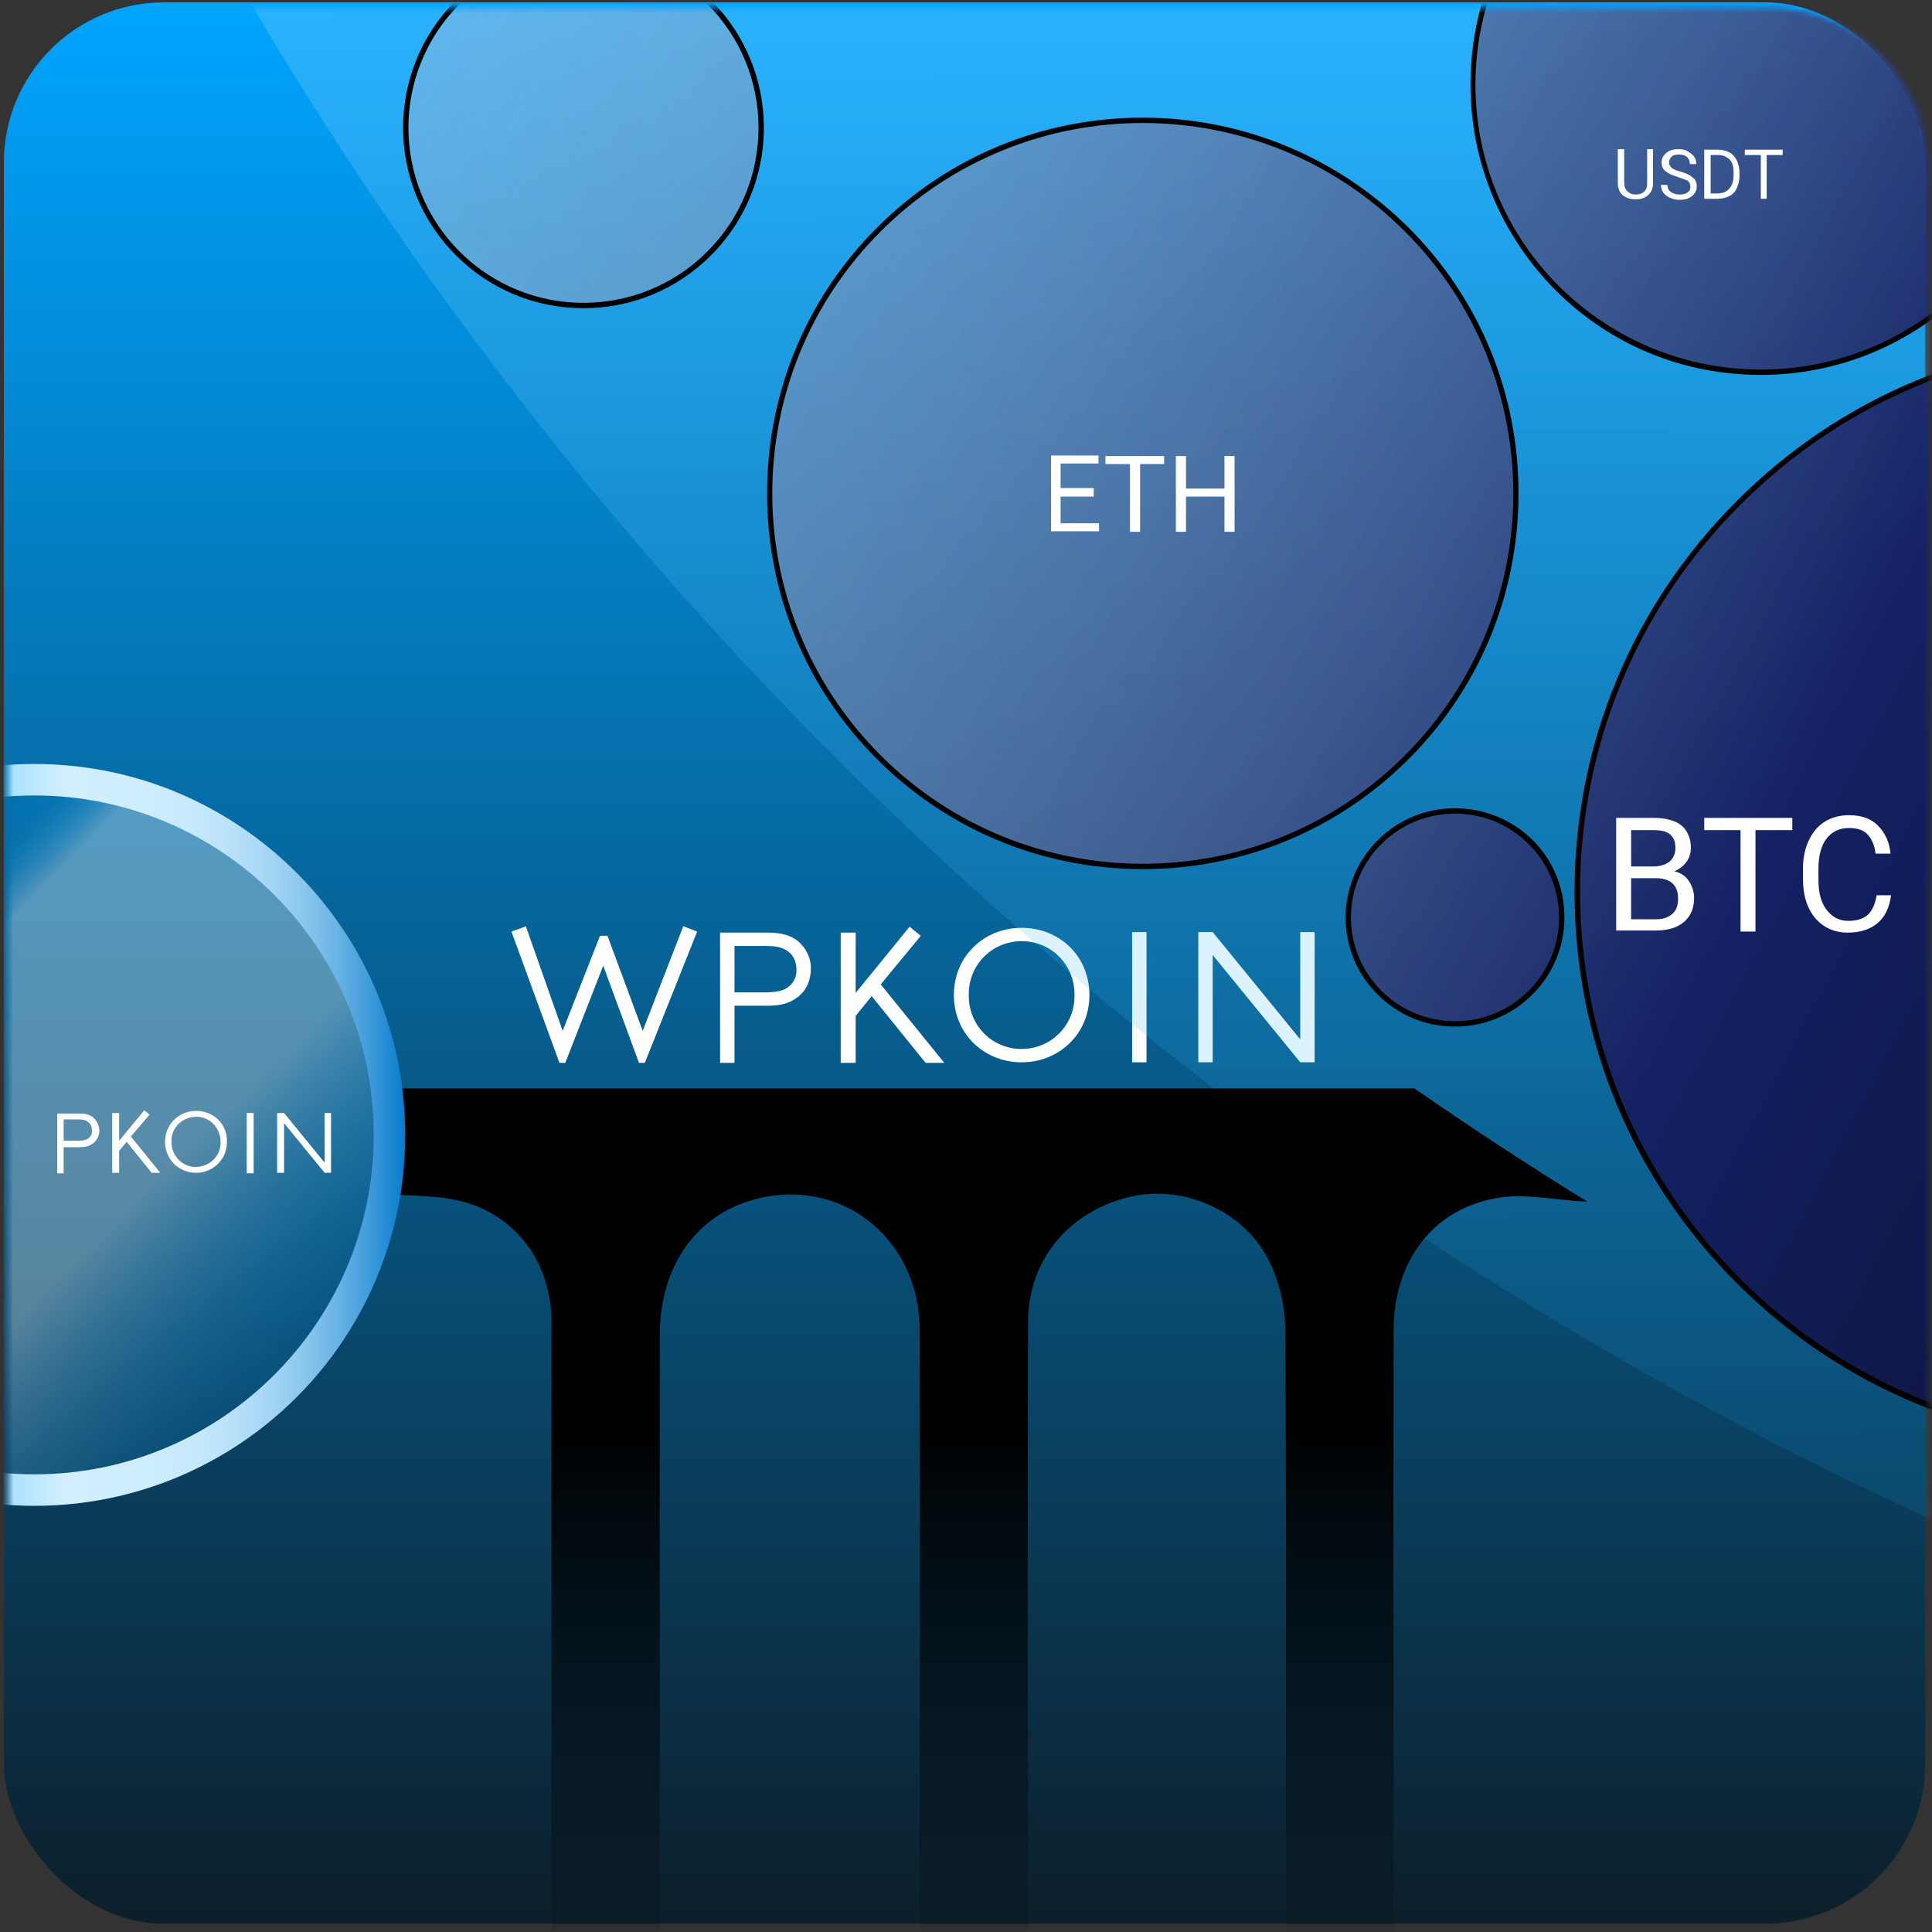
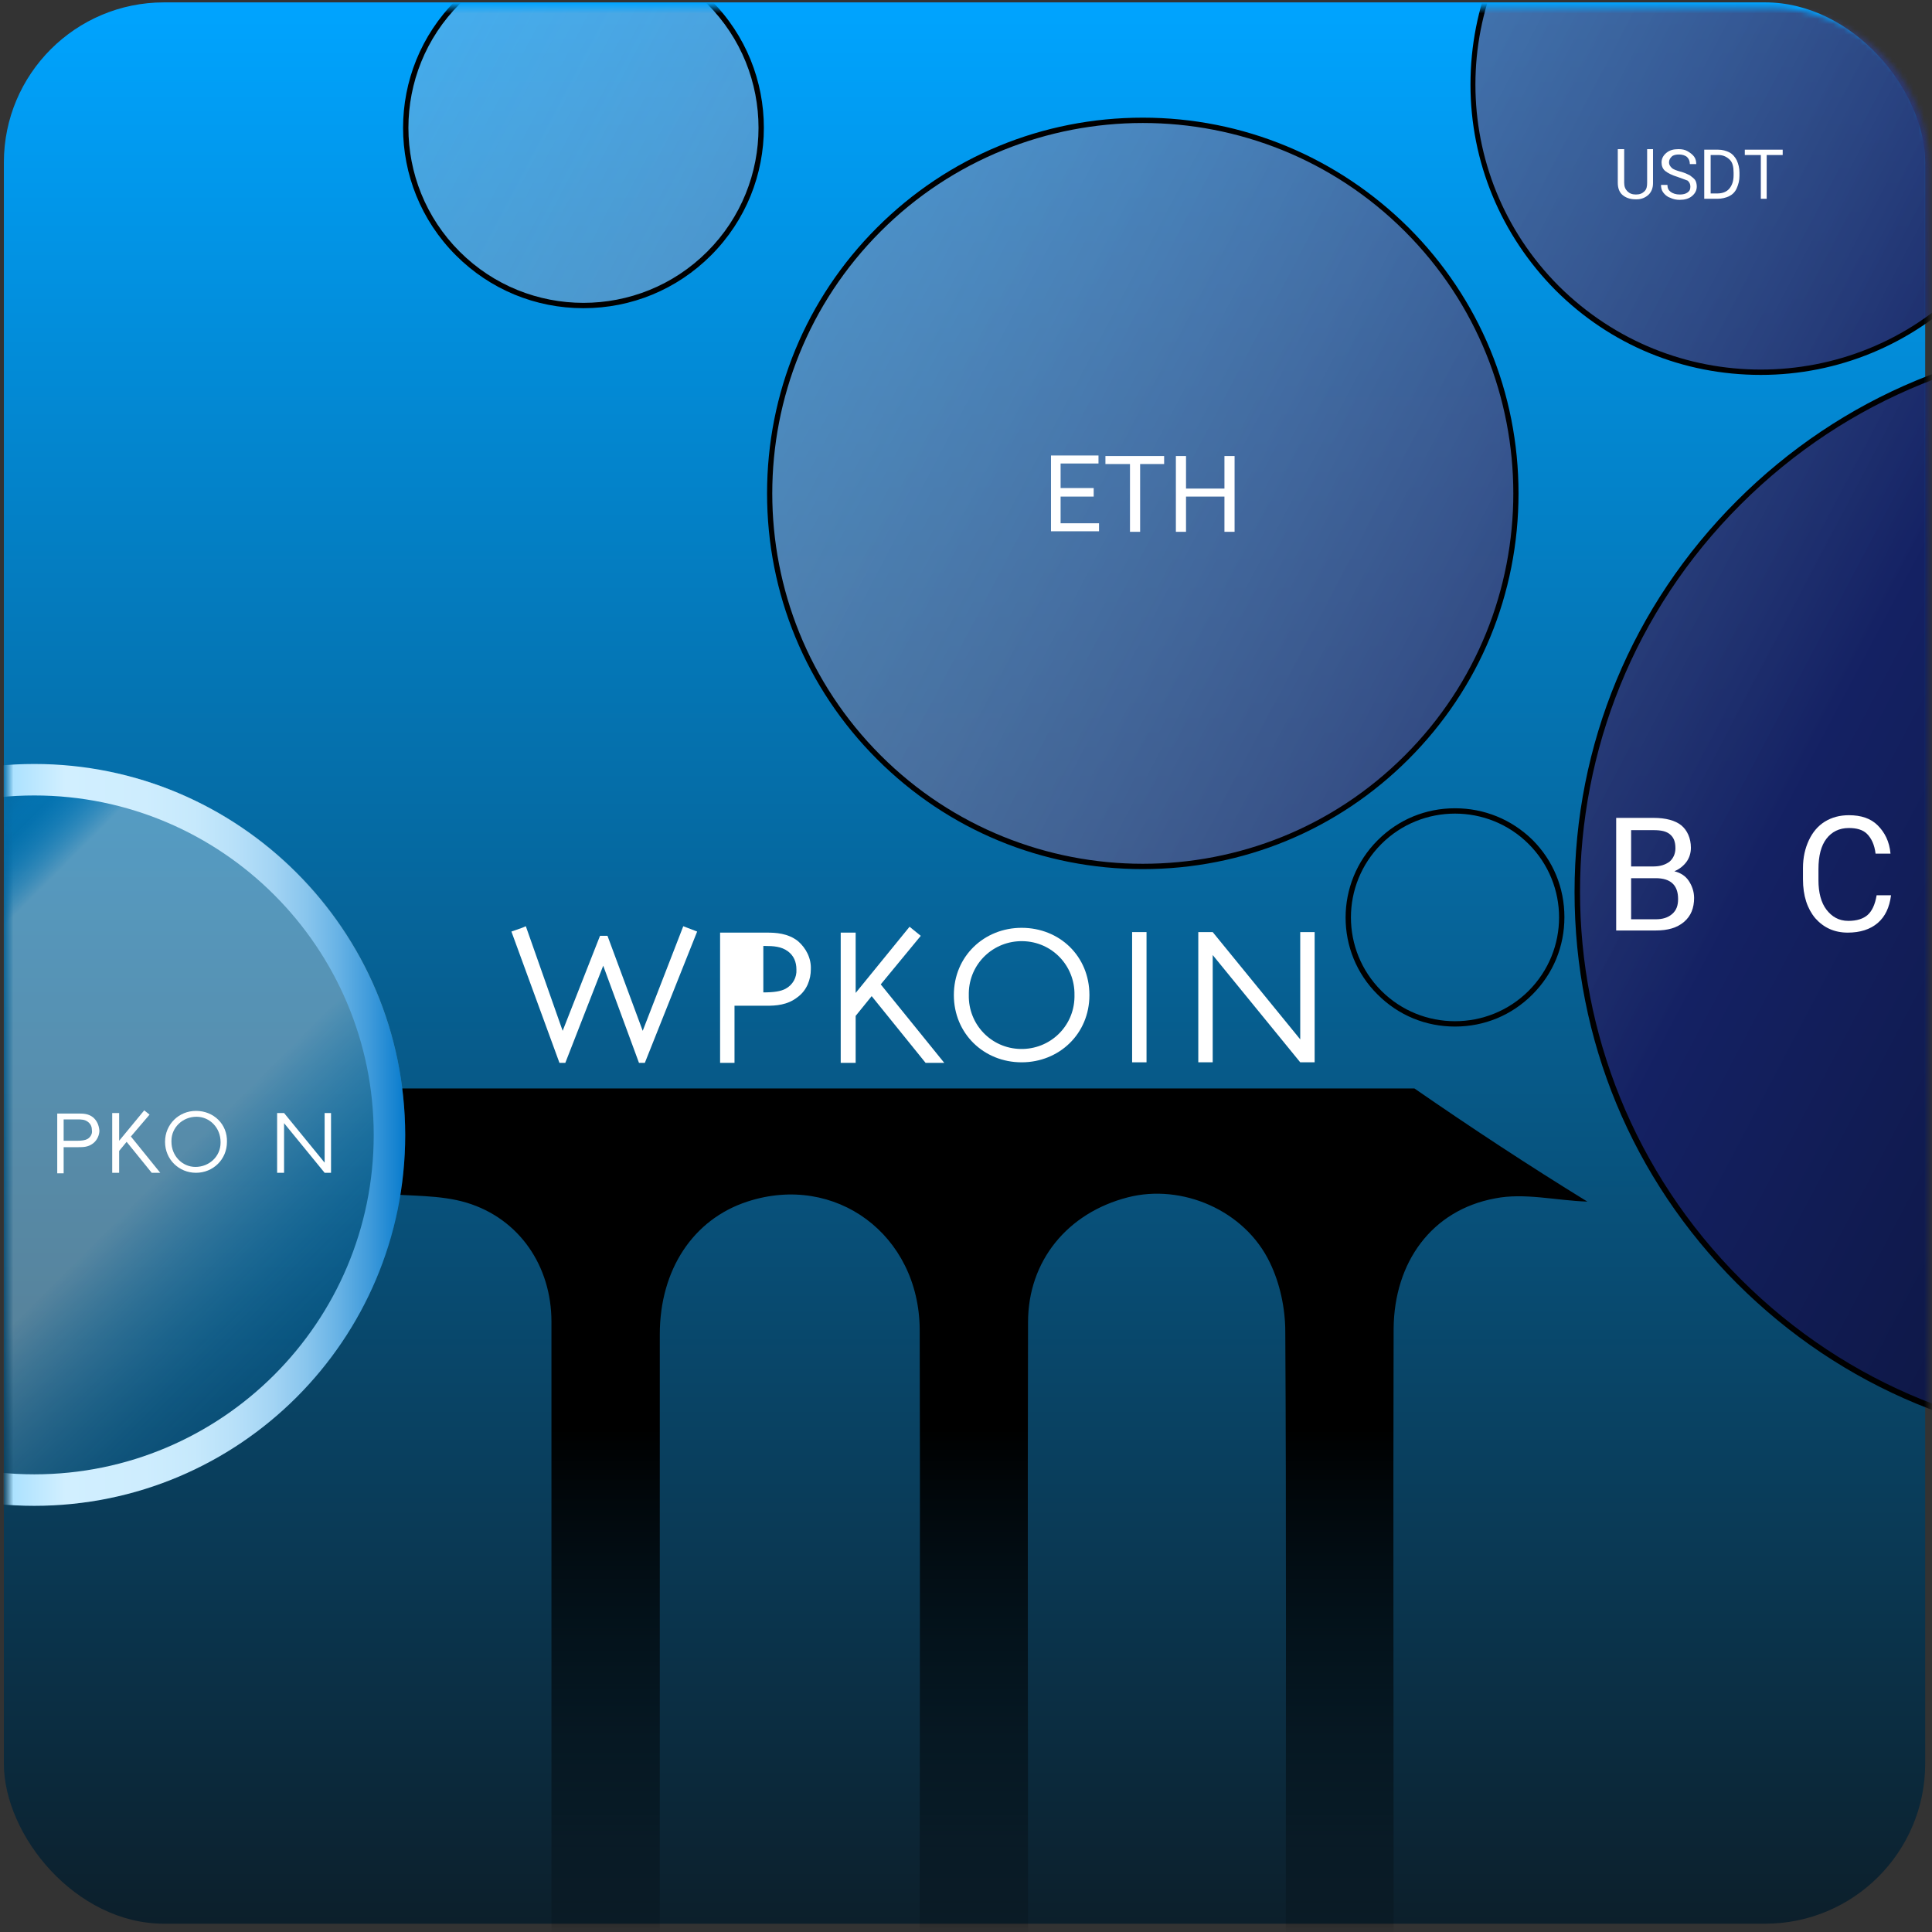
<svg xmlns="http://www.w3.org/2000/svg" width="362" height="362" viewBox="0 0 362 362" fill="none">
  <rect x="0" y="0" width="362" height="362" fill="#333333" stroke="none" />
  <rect x="0.725" y="0.446" width="360" height="360" rx="30" fill="url(#paint0_linear_248_216)" />
  <mask id="mask0_248_216" style="mask-type:luminance" maskUnits="userSpaceOnUse" x="1" y="1" width="361" height="361">
    <path d="M31.525 1.446H331.525C348.025 1.446 361.525 14.946 361.525 31.446V331.446C361.525 347.946 348.025 361.446 331.525 361.446H31.525C15.025 361.446 1.525 347.946 1.525 331.446V31.446C1.525 14.946 15.025 1.446 31.525 1.446Z" fill="white" />
  </mask>
  <g mask="url(#mask0_248_216)">
    <path d="M243.625 174.646V194.746L227.225 174.646H224.525V199.046H227.225V178.946L243.625 199.046H246.325V174.646H243.625Z" fill="white" />
    <path d="M191.425 173.846C184.425 173.846 178.725 179.146 178.725 186.446C178.725 193.646 184.325 199.046 191.425 199.046C198.425 199.046 204.125 193.746 204.125 186.446C204.125 179.146 198.525 173.846 191.425 173.846ZM201.325 186.846C201.225 192.346 196.725 196.646 191.225 196.546C185.725 196.446 181.425 191.946 181.525 186.446C181.525 186.346 181.525 186.146 181.525 186.046C181.625 180.546 186.125 176.246 191.625 176.346C197.125 176.446 201.425 180.946 201.325 186.446C201.325 186.646 201.325 186.746 201.325 186.846Z" fill="white" />
-     <path d="M149.525 176.346C147.625 174.846 145.325 174.746 143.725 174.746H134.925V199.146H137.625V188.446H143.625C145.325 188.446 147.525 188.346 149.425 186.846C151.225 185.546 151.925 183.446 151.925 181.646C152.025 179.546 151.025 177.646 149.525 176.346ZM147.225 185.246C146.325 185.746 145.025 185.946 143.025 185.946H137.625V177.246H143.325C144.925 177.246 146.425 177.346 147.625 178.246C148.725 179.046 149.225 180.246 149.225 181.646C149.325 183.146 148.525 184.546 147.225 185.246Z" fill="white" />
+     <path d="M149.525 176.346C147.625 174.846 145.325 174.746 143.725 174.746H134.925V199.146H137.625V188.446H143.625C145.325 188.446 147.525 188.346 149.425 186.846C151.225 185.546 151.925 183.446 151.925 181.646C152.025 179.546 151.025 177.646 149.525 176.346ZM147.225 185.246C146.325 185.746 145.025 185.946 143.025 185.946V177.246H143.325C144.925 177.246 146.425 177.346 147.625 178.246C148.725 179.046 149.225 180.246 149.225 181.646C149.325 183.146 148.525 184.546 147.225 185.246Z" fill="white" />
    <path d="M172.525 175.346L170.425 173.646L160.325 186.046V174.746H157.525V199.146H160.325V190.346L163.325 186.646L173.425 199.146H176.925L165.025 184.446L172.525 175.346Z" fill="white" />
    <path d="M214.825 174.646H212.125V199.046H214.825V174.646Z" fill="white" />
    <path d="M128.025 173.546L120.425 193.146L113.825 175.346H112.425L105.425 193.146L98.525 173.546L97.825 173.846L95.825 174.546L104.825 199.146H105.925L113.025 180.946L119.725 199.146H120.825L130.625 174.546L128.025 173.546Z" fill="white" />
-     <path d="M655.725 348.546C1045.8 348.546 1362.02 32.325 1362.02 -357.754C1362.02 -747.833 1045.8 -1064.05 655.725 -1064.05C265.646 -1064.05 -50.575 -747.833 -50.575 -357.754C-50.575 32.325 265.646 348.546 655.725 348.546Z" fill="url(#paint1_linear_248_216)" />
    <path d="M214.125 162.546C195.425 162.546 177.825 155.246 164.625 142.046C137.325 114.746 137.325 70.346 164.625 43.146C177.825 29.946 195.425 22.646 214.125 22.646C232.825 22.646 250.425 29.946 263.625 43.146C290.925 70.446 290.925 114.846 263.625 142.046C250.325 155.246 232.725 162.546 214.125 162.546Z" fill="url(#paint2_linear_248_216)" />
    <path d="M214.125 23.046C231.925 23.046 249.725 29.846 263.225 43.346C290.325 70.446 290.325 114.446 263.225 141.546C249.625 155.146 231.925 161.846 214.125 161.846C196.325 161.846 178.525 155.046 165.025 141.546C137.925 114.446 137.925 70.446 165.025 43.346C178.525 29.846 196.325 23.046 214.125 23.046ZM214.125 22.046C195.325 22.046 177.625 29.346 164.325 42.646C151.025 55.946 143.725 73.646 143.725 92.446C143.725 111.246 151.025 128.946 164.325 142.246C177.625 155.546 195.325 162.846 214.125 162.846C232.925 162.846 250.625 155.546 263.925 142.246C277.225 128.946 284.525 111.246 284.525 92.446C284.525 73.646 277.225 55.946 263.925 42.646C250.625 29.446 232.925 22.046 214.125 22.046Z" fill="black" />
    <path d="M109.325 57.246C100.425 57.246 92.025 53.746 85.825 47.446C79.625 41.146 76.025 32.746 76.025 23.946C76.025 15.146 79.525 6.646 85.825 0.446C92.125 -5.754 100.525 -9.354 109.325 -9.354C118.125 -9.354 126.625 -5.854 132.825 0.446C145.825 13.446 145.825 34.545 132.825 47.545C126.525 53.745 118.225 57.246 109.325 57.246Z" fill="url(#paint3_linear_248_216)" />
    <path d="M109.325 -8.854C117.725 -8.854 126.125 -5.654 132.525 0.746C145.325 13.546 145.325 34.346 132.525 47.145C126.125 53.545 117.725 56.746 109.325 56.746C100.925 56.746 92.525 53.545 86.125 47.145C73.325 34.346 73.325 13.546 86.125 0.746C92.525 -5.654 100.925 -8.854 109.325 -8.854ZM109.325 -9.854C100.325 -9.854 91.825 -6.354 85.425 0.046C72.225 13.245 72.225 34.646 85.425 47.846C91.825 54.246 100.325 57.746 109.325 57.746C118.325 57.746 126.825 54.246 133.225 47.846C146.425 34.646 146.425 13.245 133.225 0.046C126.825 -6.354 118.325 -9.854 109.325 -9.854Z" fill="black" />
    <path d="M329.925 69.846C315.525 69.846 302.025 64.246 291.825 54.046C270.825 33.046 270.825 -1.154 291.825 -22.254C302.025 -32.454 315.525 -38.054 329.925 -38.054C344.325 -38.054 357.825 -32.454 368.025 -22.254C389.025 -1.254 389.025 32.946 368.025 54.046C357.925 64.246 344.325 69.846 329.925 69.846Z" fill="url(#paint4_linear_248_216)" />
    <path d="M329.925 -37.554C343.625 -37.554 357.225 -32.354 367.725 -21.954C388.625 -1.054 388.625 32.746 367.725 53.646C357.325 64.046 343.625 69.246 329.925 69.246C316.225 69.246 302.625 64.046 292.125 53.646C271.225 32.746 271.225 -1.054 292.125 -21.954C302.625 -32.254 316.325 -37.554 329.925 -37.554ZM329.925 -38.554C315.425 -38.554 301.725 -32.854 291.425 -22.654C281.125 -12.354 275.525 1.246 275.525 15.846C275.525 30.346 281.225 44.046 291.425 54.346C301.725 64.646 315.325 70.246 329.925 70.246C344.425 70.246 358.125 64.546 368.425 54.346C378.725 44.046 384.325 30.446 384.325 15.846C384.325 1.346 378.625 -12.354 368.425 -22.654C358.125 -32.854 344.525 -38.554 329.925 -38.554Z" fill="black" />
-     <path d="M272.625 191.846C267.325 191.846 262.325 189.746 258.525 186.046C250.725 178.246 250.725 165.646 258.525 157.846C262.325 154.046 267.325 152.046 272.625 152.046C277.925 152.046 282.925 154.146 286.725 157.846C294.525 165.646 294.525 178.246 286.725 186.046C282.925 189.846 277.925 191.846 272.625 191.846Z" fill="url(#paint5_linear_248_216)" />
    <path d="M272.625 152.446C277.625 152.446 282.625 154.346 286.425 158.146C294.025 165.746 294.025 178.046 286.425 185.646C282.625 189.446 277.625 191.346 272.625 191.346C267.625 191.346 262.625 189.446 258.825 185.646C251.225 178.046 251.225 165.746 258.825 158.146C262.625 154.346 267.625 152.446 272.625 152.446ZM272.625 151.446C267.125 151.446 262.025 153.546 258.125 157.446C250.125 165.446 250.125 178.446 258.125 186.346C262.025 190.246 267.125 192.346 272.625 192.346C278.125 192.346 283.225 190.246 287.125 186.346C291.025 182.446 293.125 177.346 293.125 171.846C293.125 166.346 291.025 161.246 287.125 157.346C283.225 153.546 278.125 151.446 272.625 151.446Z" fill="black" />
    <path d="M398.725 270.246C371.225 270.246 345.325 259.546 325.825 240.046C285.625 199.846 285.625 134.446 325.825 94.246C345.325 74.746 371.225 64.046 398.725 64.046C426.225 64.046 452.125 74.746 471.625 94.246C491.125 113.746 501.825 139.646 501.825 167.146C501.825 194.646 491.125 220.546 471.625 240.046C452.125 259.446 426.225 270.246 398.725 270.246Z" fill="url(#paint6_linear_248_216)" />
    <path d="M398.725 64.446C425.025 64.446 451.225 74.446 471.325 94.546C511.425 134.646 511.425 199.646 471.325 239.646C451.325 259.646 425.025 269.746 398.725 269.746C372.425 269.746 346.225 259.746 326.125 239.646C286.025 199.546 286.025 134.546 326.125 94.546C346.225 74.446 372.425 64.446 398.725 64.446ZM398.725 63.446C371.025 63.446 345.025 74.246 325.425 93.846C305.825 113.446 295.025 139.446 295.025 167.146C295.025 194.846 305.825 220.846 325.425 240.446C345.025 260.046 371.025 270.846 398.725 270.846C426.425 270.846 452.425 260.046 472.025 240.446C512.425 200.046 512.425 134.346 472.025 93.946C452.425 74.246 426.425 63.446 398.725 63.446Z" fill="black" />
    <path d="M297.425 225.146C291.525 224.946 285.625 223.446 280.125 224.546C268.225 226.746 261.225 236.546 261.125 248.946C261.025 281.646 261.125 325.346 261.125 358.146C261.125 359.846 261.125 361.546 261.125 363.446C232.625 363.446 269.425 363.446 240.925 363.446C240.925 361.446 240.925 359.846 240.925 358.246C240.925 325.646 241.025 282.046 240.825 249.546C240.825 245.146 239.825 240.446 237.925 236.546C233.225 226.746 221.425 221.746 211.325 224.346C200.025 227.246 192.625 236.246 192.625 247.746C192.525 280.946 192.625 325.046 192.625 358.246C192.625 359.946 192.625 361.646 192.625 363.446C164.025 363.446 200.825 363.446 172.325 363.446C172.325 361.346 172.325 359.646 172.325 357.846C172.325 325.246 172.425 281.646 172.325 249.146C172.225 231.346 156.525 219.746 140.025 225.146C129.925 228.446 123.625 237.846 123.625 250.046C123.625 282.446 123.625 325.946 123.625 358.346C123.625 360.046 123.625 361.746 123.625 363.546C95.125 363.546 131.825 363.546 103.325 363.546C103.325 361.546 103.325 359.846 103.325 358.146C103.325 324.946 103.325 280.846 103.325 247.646C103.325 237.246 97.325 228.346 87.425 225.346C82.425 223.846 76.925 224.146 71.325 223.646C71.325 217.746 71.325 210.946 71.325 203.946C135.925 203.946 200.425 203.946 265.025 203.946C275.725 211.346 286.525 218.446 297.425 225.146Z" fill="url(#paint7_linear_248_216)" />
    <path d="M6.425 282.146C44.809 282.146 75.925 251.029 75.925 212.646C75.925 174.262 44.809 143.146 6.425 143.146C-31.959 143.146 -63.075 174.262 -63.075 212.646C-63.075 251.029 -31.959 282.146 6.425 282.146Z" fill="url(#paint8_linear_248_216)" />
    <path d="M6.425 149.046C41.525 149.046 70.025 177.546 70.025 212.646C70.025 247.746 41.525 276.246 6.425 276.246C-28.675 276.246 -57.175 247.746 -57.175 212.646C-57.175 177.546 -28.675 149.046 6.425 149.046ZM6.425 143.146C-31.975 143.146 -63.075 174.246 -63.075 212.646C-63.075 251.046 -31.975 282.146 6.425 282.146C44.825 282.146 75.925 251.046 75.925 212.646C75.825 174.246 44.725 143.146 6.425 143.146Z" fill="url(#paint9_linear_248_216)" />
    <path d="M60.825 208.546V217.846L53.225 208.546H51.925V219.746H53.225V210.446L60.825 219.746H62.025V208.546H60.825Z" fill="white" />
    <path d="M36.725 208.146C33.525 208.146 30.925 210.646 30.925 213.946C30.925 217.246 33.525 219.746 36.725 219.746C39.925 219.746 42.525 217.246 42.525 213.946C42.625 210.646 40.025 208.146 36.725 208.146ZM41.325 214.146C41.325 216.646 39.225 218.646 36.625 218.646C34.125 218.646 32.125 216.546 32.125 213.946C32.125 213.846 32.125 213.846 32.125 213.746C32.125 211.246 34.225 209.246 36.825 209.246C39.325 209.246 41.325 211.346 41.325 213.946C41.325 214.046 41.325 214.146 41.325 214.146Z" fill="white" />
    <path d="M17.425 209.346C16.525 208.646 15.525 208.646 14.725 208.646H10.725V219.846H11.925V214.946H14.725C15.525 214.946 16.525 214.946 17.425 214.246C18.225 213.646 18.625 212.646 18.625 211.846C18.525 210.746 18.125 209.946 17.425 209.346ZM16.325 213.446C15.925 213.646 15.325 213.746 14.425 213.746H11.925V209.746H14.525C15.225 209.746 15.925 209.746 16.525 210.246C17.025 210.646 17.225 211.146 17.225 211.846C17.325 212.446 16.925 213.146 16.325 213.446Z" fill="white" />
    <path d="M28.025 208.846L27.025 208.046L22.325 213.746V208.546H21.025V219.746H22.325V215.646L23.725 213.946L28.425 219.746H30.025L24.525 212.946L28.025 208.846Z" fill="white" />
-     <path d="M47.525 208.546H46.225V219.846H47.525V208.546Z" fill="white" />
    <path d="M302.825 174.546V153.246H309.825C312.125 153.246 313.925 153.746 315.025 154.646C316.125 155.546 316.825 157.046 316.825 158.846C316.825 159.846 316.525 160.746 316.025 161.446C315.525 162.146 314.725 162.846 313.725 163.246C314.925 163.546 315.825 164.146 316.425 165.046C317.025 165.946 317.425 167.046 317.425 168.246C317.425 170.146 316.825 171.646 315.525 172.746C314.225 173.846 312.525 174.346 310.225 174.346H302.825V174.546ZM305.625 162.346H309.825C311.025 162.346 312.025 162.046 312.825 161.446C313.525 160.846 313.925 159.946 313.925 158.946C313.925 157.746 313.625 156.946 312.925 156.346C312.225 155.746 311.225 155.546 309.825 155.546H305.625V162.346ZM305.625 164.546V172.246H310.225C311.525 172.246 312.525 171.946 313.325 171.246C314.125 170.546 314.425 169.646 314.425 168.446C314.425 165.846 313.025 164.546 310.225 164.546H305.625Z" fill="white" />
-     <path d="M335.825 155.546H328.925V174.546H326.125V155.546H319.325V153.246H335.825V155.546Z" fill="white" />
    <path d="M354.325 167.746C354.025 170.046 353.225 171.746 351.825 172.946C350.425 174.146 348.525 174.746 346.225 174.746C343.725 174.746 341.725 173.846 340.125 172.046C338.625 170.246 337.825 167.846 337.825 164.746V162.646C337.825 160.646 338.225 158.946 338.925 157.446C339.625 155.946 340.625 154.746 341.925 153.946C343.225 153.146 344.725 152.746 346.425 152.746C348.725 152.746 350.525 153.346 351.825 154.646C353.125 155.946 354.025 157.646 354.225 159.946H351.425C351.225 158.246 350.625 157.046 349.825 156.246C349.025 155.446 347.825 155.146 346.425 155.146C344.625 155.146 343.225 155.846 342.225 157.146C341.225 158.446 340.725 160.346 340.725 162.846V164.946C340.725 167.246 341.225 169.146 342.225 170.446C343.225 171.746 344.525 172.546 346.325 172.546C347.925 172.546 349.125 172.146 349.925 171.446C350.725 170.746 351.325 169.546 351.625 167.746H354.325Z" fill="white" />
    <path d="M204.925 93.046H198.725V98.046H205.925V99.546H196.925V85.346H205.825V86.846H198.725V91.446H204.925V93.046Z" fill="white" />
    <path d="M218.225 86.946H213.625V99.646H211.725V86.946H207.125V85.446H218.125V86.946H218.225Z" fill="white" />
    <path d="M231.325 99.646H229.425V93.046H222.225V99.646H220.325V85.446H222.225V91.546H229.425V85.446H231.325V99.646Z" fill="white" />
    <path d="M309.725 28.046V34.346C309.725 35.246 309.425 35.946 308.925 36.446C308.425 36.946 307.625 37.346 306.725 37.346H306.425C305.425 37.346 304.625 37.046 304.025 36.546C303.425 36.046 303.125 35.246 303.125 34.246V27.946H304.325V34.246C304.325 34.946 304.525 35.446 304.925 35.846C305.325 36.246 305.825 36.446 306.525 36.446C307.225 36.446 307.725 36.246 308.125 35.846C308.525 35.446 308.625 34.946 308.625 34.246V27.946H309.725V28.046Z" fill="white" />
    <path d="M314.325 33.146C313.325 32.846 312.525 32.446 312.025 32.046C311.525 31.646 311.325 31.046 311.325 30.446C311.325 29.746 311.625 29.146 312.225 28.646C312.825 28.146 313.525 27.946 314.525 27.946C315.125 27.946 315.725 28.046 316.225 28.346C316.725 28.646 317.125 28.946 317.425 29.346C317.725 29.746 317.825 30.246 317.825 30.746H316.625C316.625 30.146 316.425 29.746 316.125 29.446C315.825 29.146 315.225 28.946 314.625 28.946C314.025 28.946 313.525 29.046 313.225 29.346C312.925 29.646 312.725 29.946 312.725 30.446C312.725 30.846 312.925 31.146 313.225 31.446C313.525 31.746 314.125 31.946 314.825 32.146C315.625 32.346 316.225 32.646 316.625 32.846C317.025 33.146 317.425 33.446 317.625 33.746C317.825 34.046 317.925 34.546 317.925 34.946C317.925 35.646 317.625 36.246 317.025 36.746C316.425 37.246 315.625 37.446 314.725 37.446C314.125 37.446 313.525 37.346 312.925 37.046C312.325 36.846 311.925 36.446 311.625 36.046C311.325 35.646 311.225 35.146 311.225 34.646H312.425C312.425 35.246 312.625 35.646 313.025 35.946C313.425 36.246 314.025 36.446 314.725 36.446C315.325 36.446 315.825 36.346 316.225 36.046C316.625 35.746 316.725 35.446 316.725 34.946C316.725 34.446 316.525 34.146 316.225 33.846C315.725 33.646 315.125 33.446 314.325 33.146Z" fill="white" />
    <path d="M319.325 37.246V28.046H321.925C322.725 28.046 323.425 28.246 324.025 28.546C324.625 28.846 325.125 29.446 325.425 30.046C325.725 30.746 325.925 31.446 325.925 32.346V32.946C325.925 33.846 325.725 34.546 325.425 35.246C325.125 35.946 324.625 36.446 324.025 36.746C323.425 37.046 322.625 37.246 321.825 37.246H319.325ZM320.525 29.046V36.246H321.825C322.725 36.246 323.525 35.946 324.025 35.346C324.525 34.746 324.825 33.946 324.825 32.846V32.346C324.825 31.246 324.625 30.446 324.125 29.946C323.625 29.446 322.925 29.046 322.025 29.046H320.525Z" fill="white" />
    <path d="M334.025 29.046H331.025V37.246H329.925V29.046H326.925V28.046H334.025V29.046Z" fill="white" />
  </g>
  <defs>
    <linearGradient id="paint0_linear_248_216" x1="180.725" y1="0.446" x2="180.725" y2="414.841" gradientUnits="userSpaceOnUse">
      <stop stop-color="#00A4FF" />
      <stop offset="1" stop-color="#0E0B0B" />
    </linearGradient>
    <linearGradient id="paint1_linear_248_216" x1="651.363" y1="-1063.95" x2="660.048" y2="348.548" gradientUnits="userSpaceOnUse">
      <stop offset="0.137" stop-color="#005483" stop-opacity="0.32" />
      <stop offset="0.194" stop-color="#00A4FF" stop-opacity="0.1" />
      <stop offset="0.272" stop-color="white" stop-opacity="0.32" />
      <stop offset="0.661" stop-color="white" stop-opacity="0.32" />
      <stop offset="0.689" stop-color="#E0F4FF" stop-opacity="0.302" />
      <stop offset="0.755" stop-color="#9DDCFF" stop-opacity="0.259" />
      <stop offset="0.818" stop-color="#65C8FF" stop-opacity="0.218" />
      <stop offset="0.875" stop-color="#39B8FF" stop-opacity="0.181" />
      <stop offset="0.926" stop-color="#1AADFF" stop-opacity="0.148" />
      <stop offset="0.97" stop-color="#07A6FF" stop-opacity="0.119" />
      <stop offset="1" stop-color="#00A4FF" stop-opacity="0.1" />
    </linearGradient>
    <linearGradient id="paint2_linear_248_216" x1="576.217" y1="282.921" x2="-38.069" y2="-39.999" gradientUnits="userSpaceOnUse">
      <stop />
      <stop offset="0.393" stop-color="#142163" />
      <stop offset="1" stop-color="white" stop-opacity="0.1" />
    </linearGradient>
    <linearGradient id="paint3_linear_248_216" x1="586.272" y1="274.645" x2="-33.039" y2="-50.916" gradientUnits="userSpaceOnUse">
      <stop />
      <stop offset="0.393" stop-color="#142163" />
      <stop offset="1" stop-color="white" stop-opacity="0.1" />
    </linearGradient>
    <linearGradient id="paint4_linear_248_216" x1="632.939" y1="175.176" x2="17.33" y2="-148.439" gradientUnits="userSpaceOnUse">
      <stop />
      <stop offset="0.393" stop-color="#142163" />
      <stop offset="1" stop-color="white" stop-opacity="0.1" />
    </linearGradient>
    <linearGradient id="paint5_linear_248_216" x1="560.677" y1="323.338" x2="-64.888" y2="-5.51" gradientUnits="userSpaceOnUse">
      <stop />
      <stop offset="0.393" stop-color="#142163" />
      <stop offset="1" stop-color="white" stop-opacity="0.1" />
    </linearGradient>
    <linearGradient id="paint6_linear_248_216" x1="583.718" y1="264.339" x2="-29.27" y2="-57.899" gradientUnits="userSpaceOnUse">
      <stop />
      <stop offset="0.393" stop-color="#142163" />
      <stop offset="1" stop-color="white" stop-opacity="0.1" />
    </linearGradient>
    <linearGradient id="paint7_linear_248_216" x1="184.426" y1="205.602" x2="184.426" y2="363.577" gradientUnits="userSpaceOnUse">
      <stop />
      <stop offset="0.393" />
      <stop offset="1" stop-opacity="0.1" />
    </linearGradient>
    <linearGradient id="paint8_linear_248_216" x1="-42.757" y1="163.515" x2="55.484" y2="261.756" gradientUnits="userSpaceOnUse">
      <stop offset="0.137" stop-color="#005483" stop-opacity="0.32" />
      <stop offset="0.194" stop-color="#00A4FF" stop-opacity="0.1" />
      <stop offset="0.272" stop-color="white" stop-opacity="0.32" />
      <stop offset="0.661" stop-color="white" stop-opacity="0.32" />
      <stop offset="0.689" stop-color="#E0F4FF" stop-opacity="0.302" />
      <stop offset="0.755" stop-color="#9DDCFF" stop-opacity="0.259" />
      <stop offset="0.818" stop-color="#65C8FF" stop-opacity="0.218" />
      <stop offset="0.875" stop-color="#39B8FF" stop-opacity="0.181" />
      <stop offset="0.926" stop-color="#1AADFF" stop-opacity="0.148" />
      <stop offset="0.97" stop-color="#07A6FF" stop-opacity="0.119" />
      <stop offset="1" stop-color="#00A4FF" stop-opacity="0.1" />
    </linearGradient>
    <linearGradient id="paint9_linear_248_216" x1="75.86" y1="212.61" x2="-63.075" y2="212.61" gradientUnits="userSpaceOnUse">
      <stop stop-color="#067ACD" />
      <stop offset="0.01" stop-color="#1482D0" />
      <stop offset="0.048" stop-color="#409BDB" />
      <stop offset="0.089" stop-color="#67B2E5" />
      <stop offset="0.132" stop-color="#88C5ED" />
      <stop offset="0.178" stop-color="#A3D4F4" />
      <stop offset="0.228" stop-color="#B7E0F9" />
      <stop offset="0.284" stop-color="#C6E9FC" />
      <stop offset="0.351" stop-color="#CEEDFE" />
      <stop offset="0.458" stop-color="#D1EFFF" />
      <stop offset="0.857" stop-color="#00A4FF" />
      <stop offset="1" stop-color="white" />
    </linearGradient>
  </defs>
</svg>